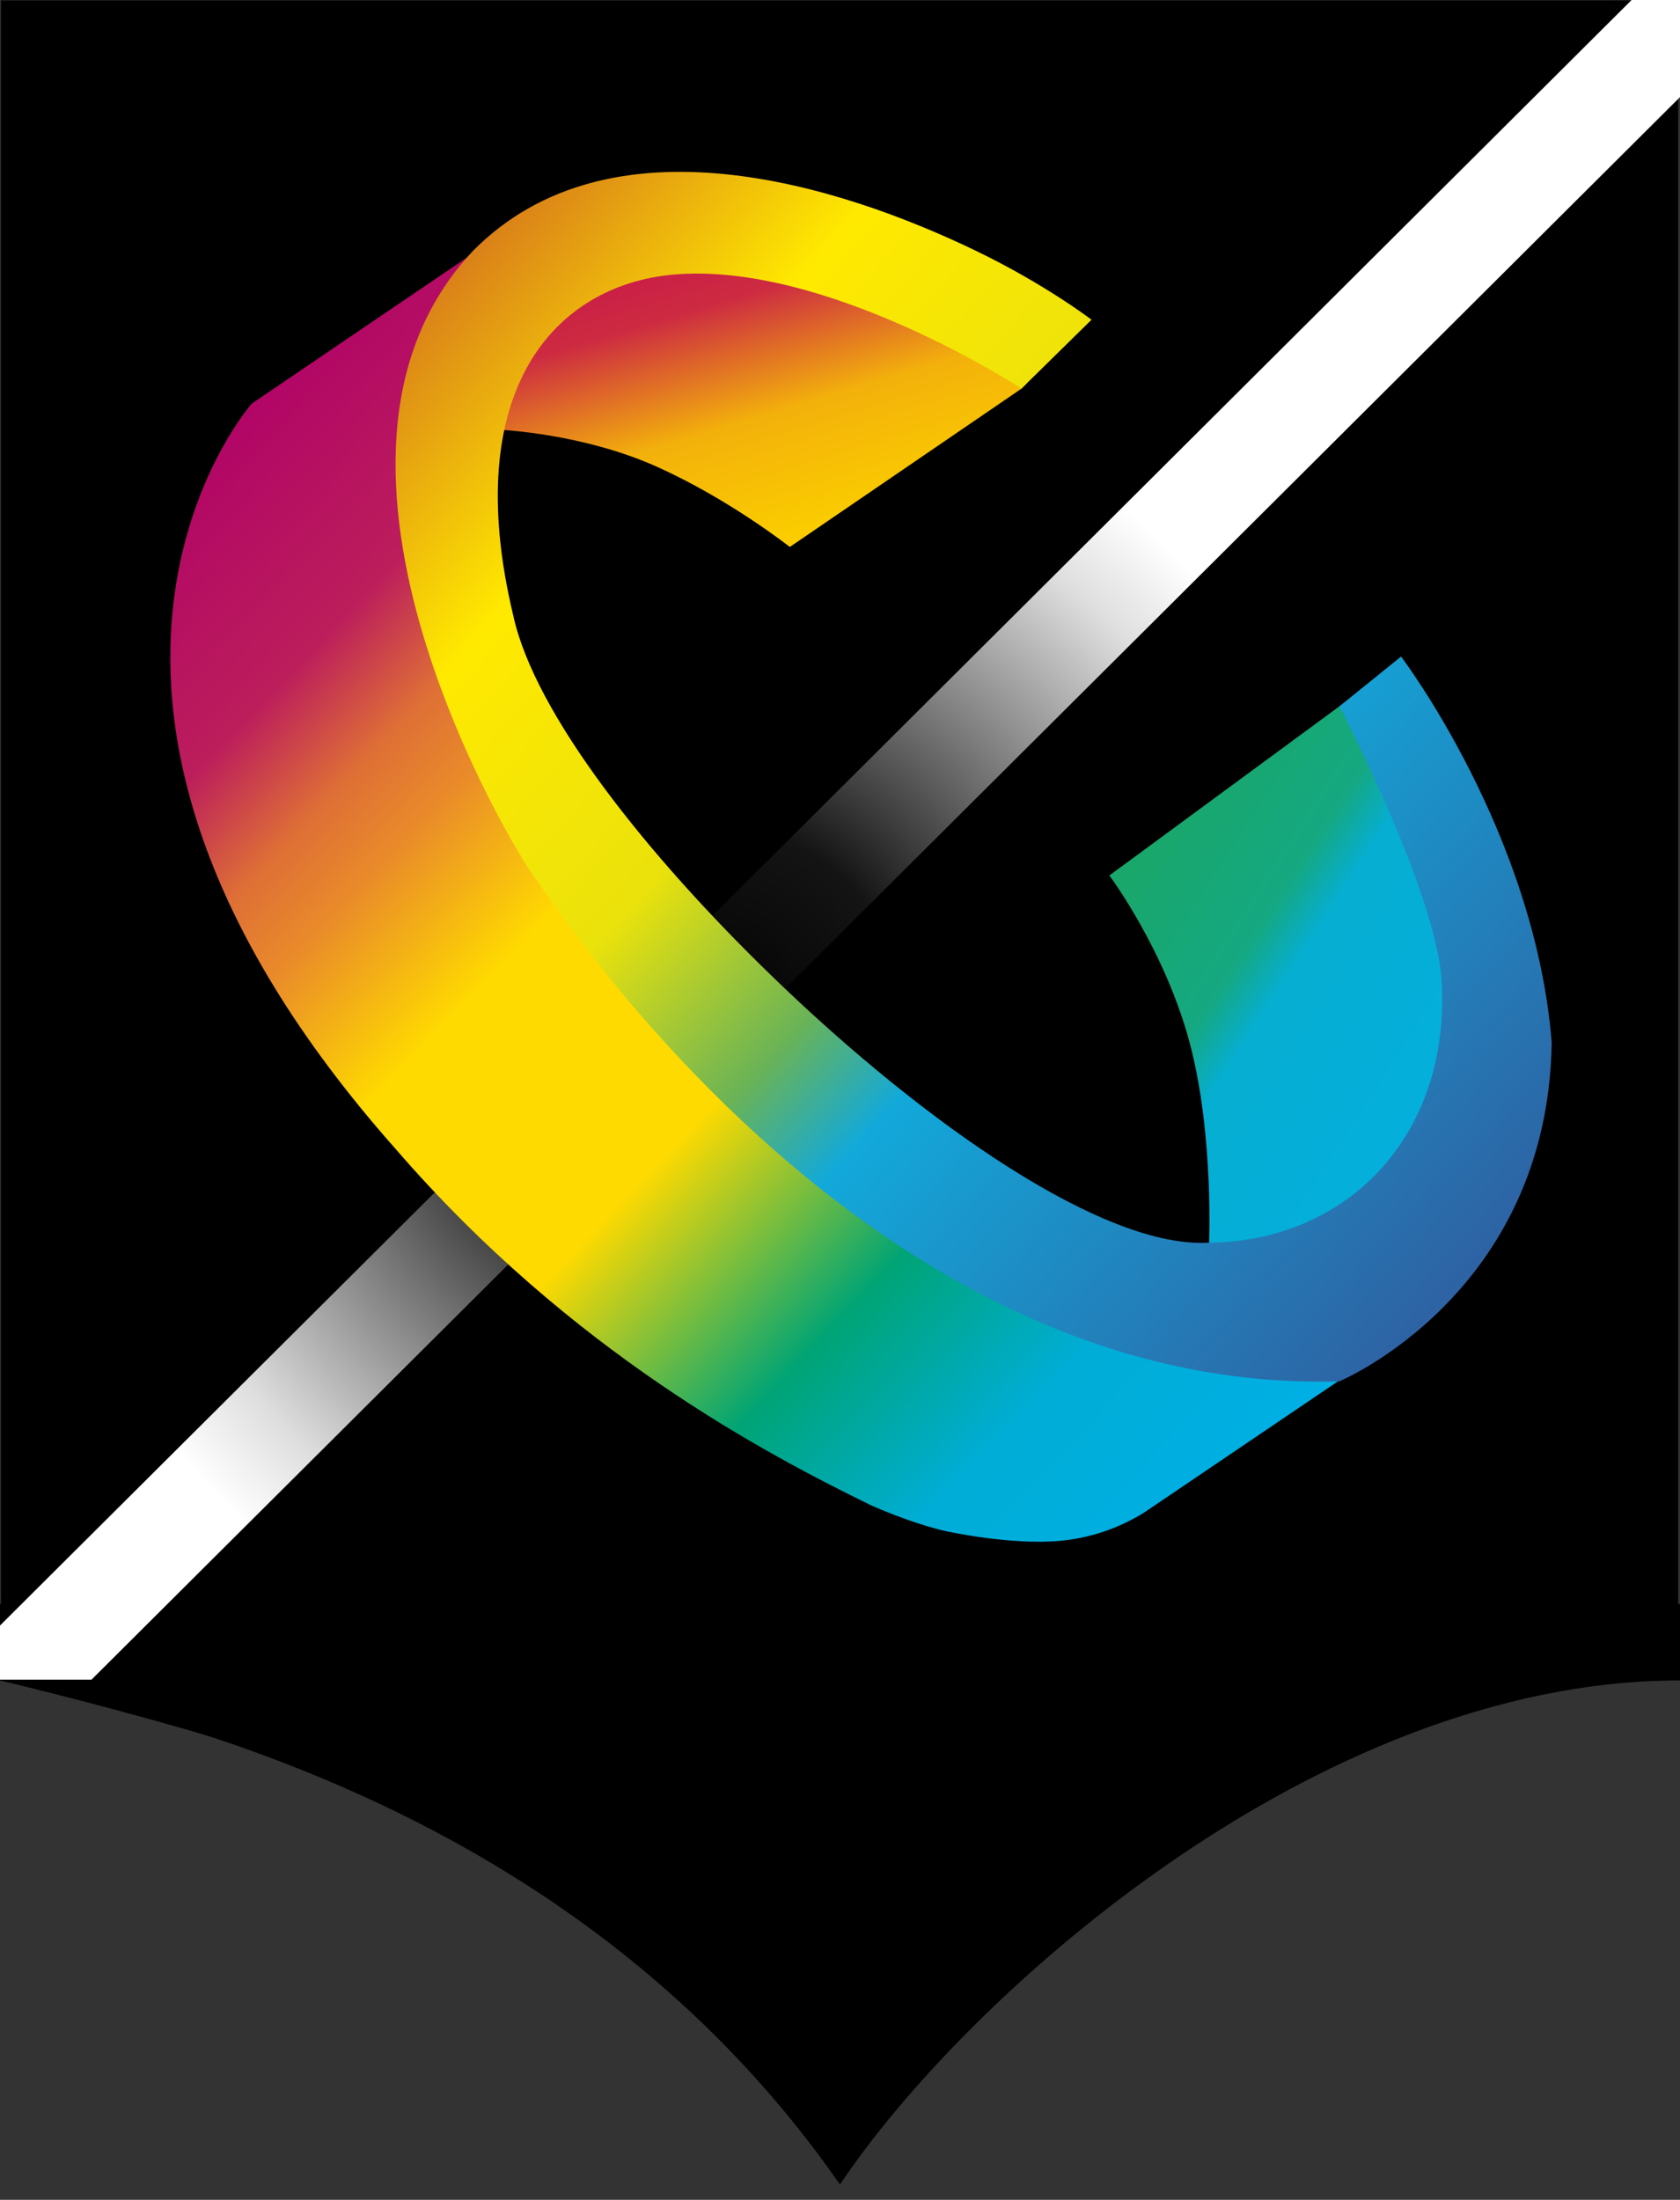
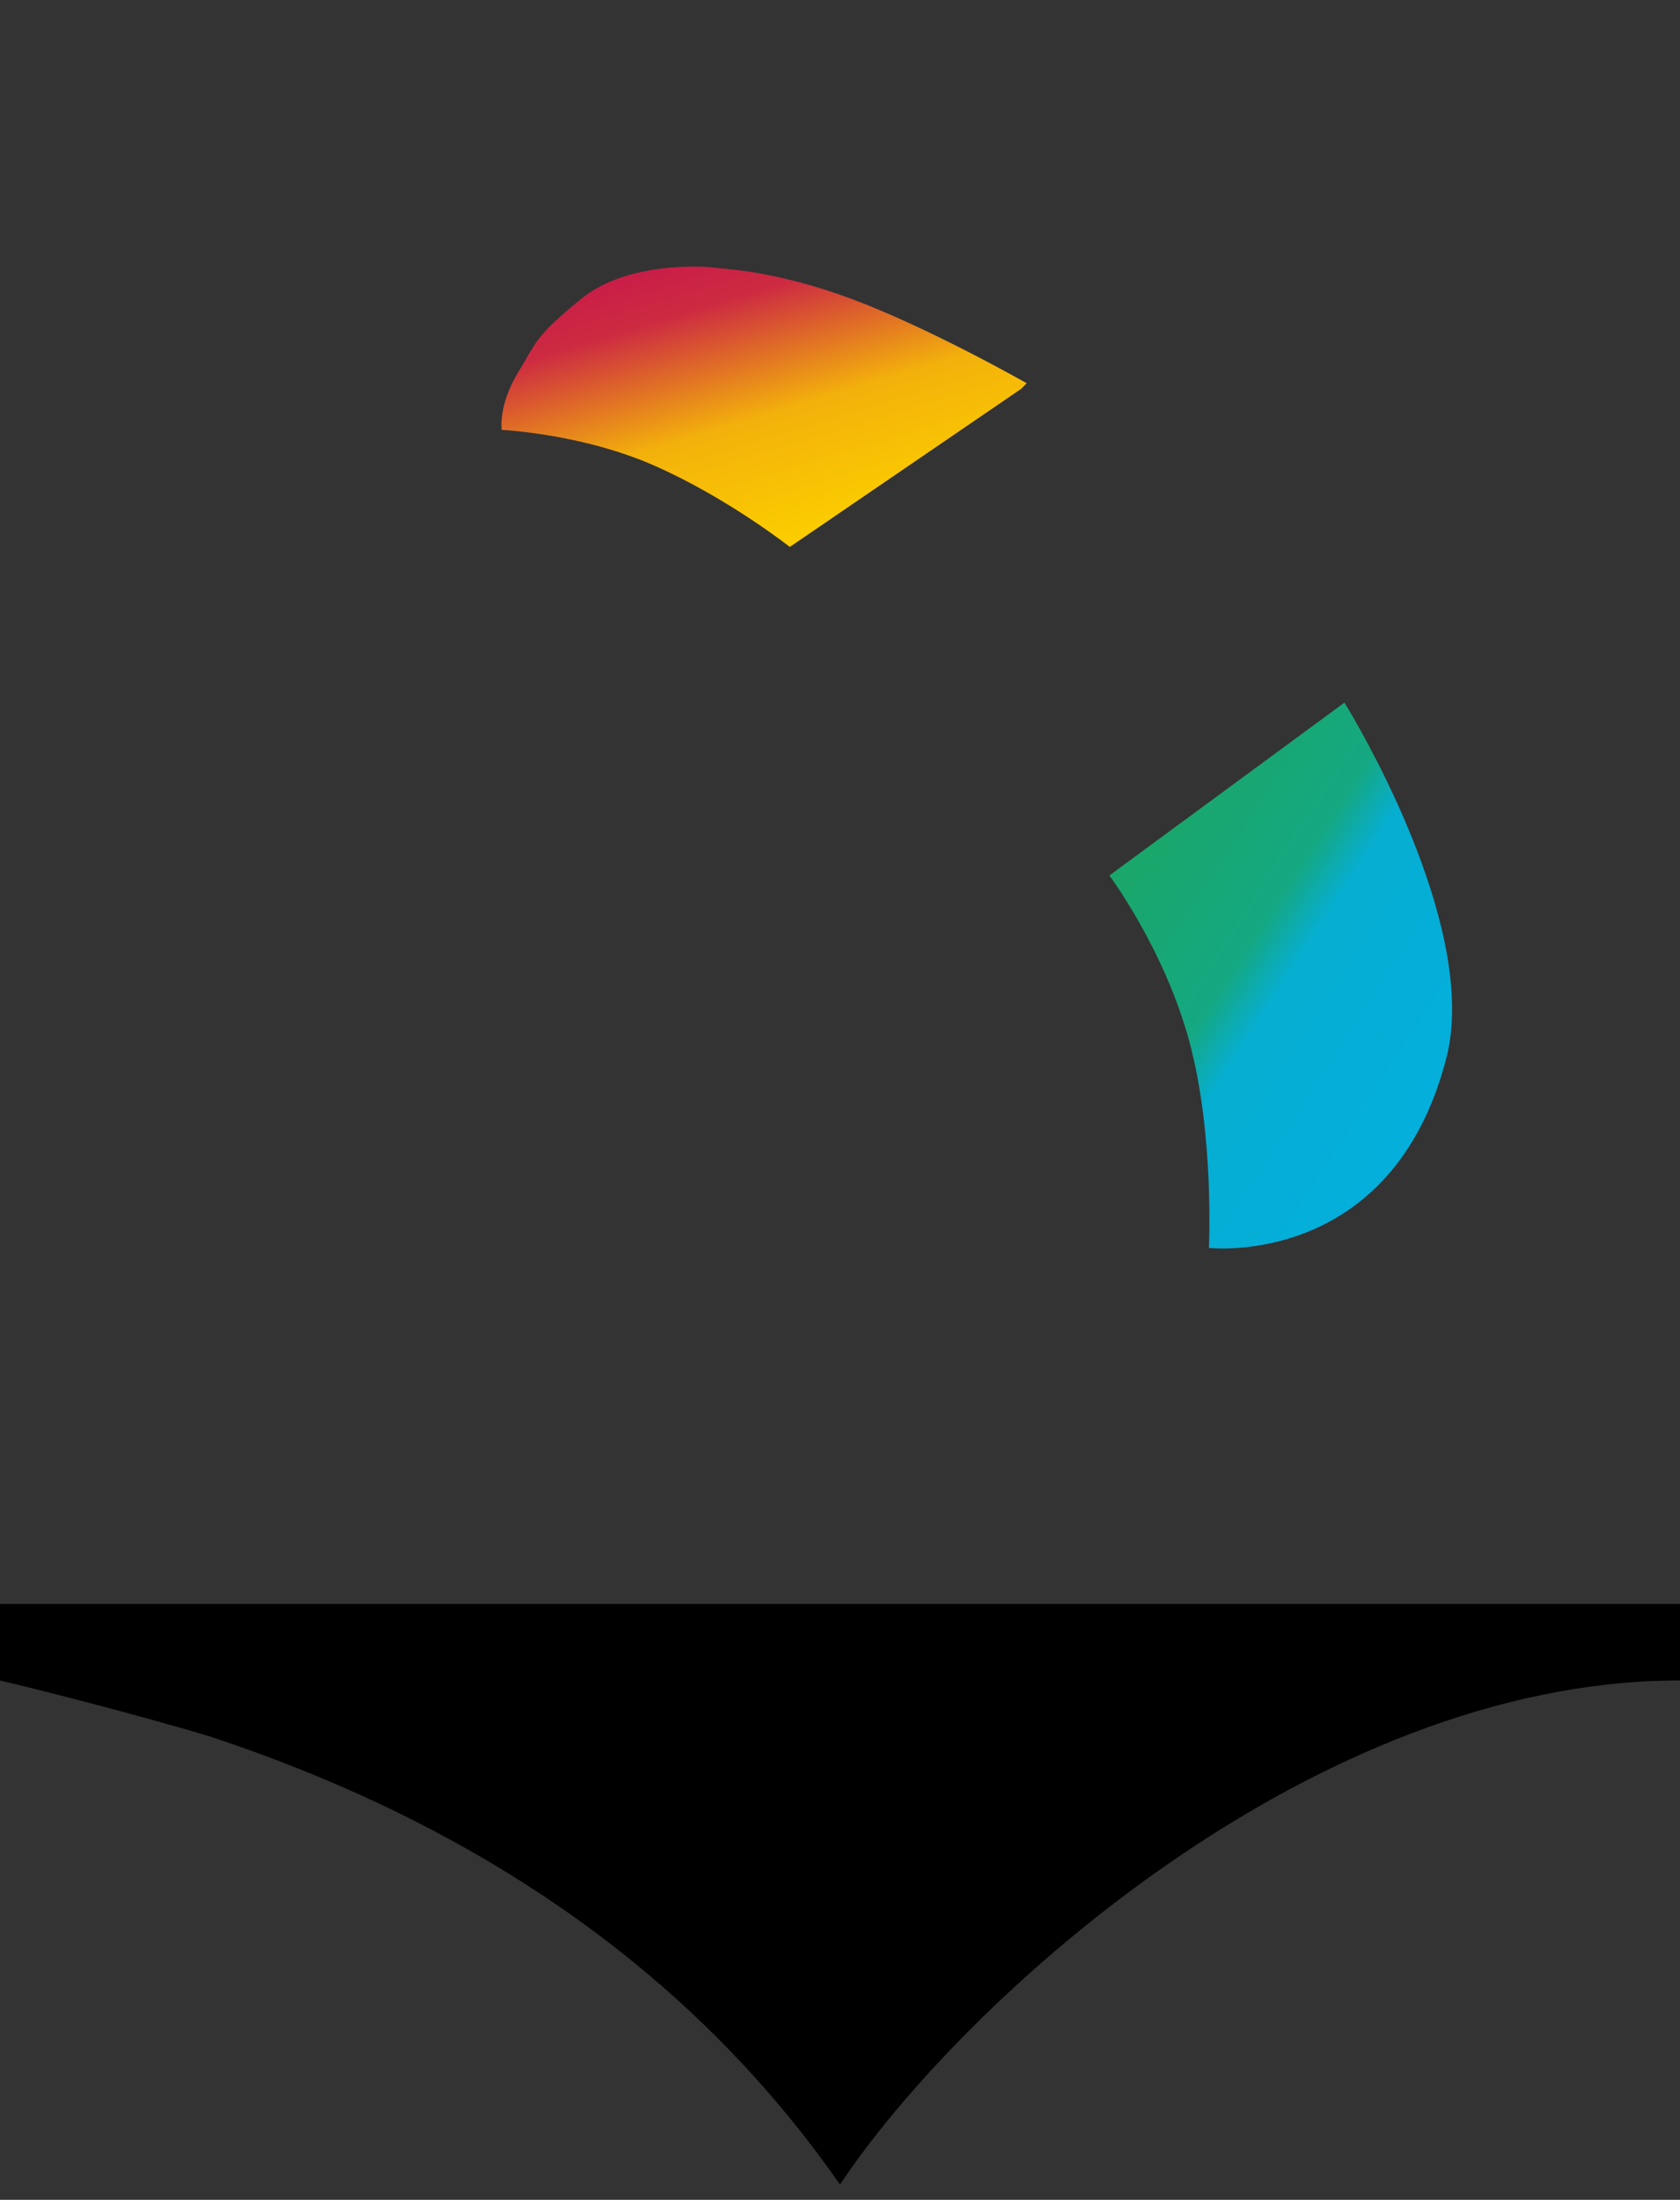
<svg xmlns="http://www.w3.org/2000/svg" width="55" height="72" viewBox="0 0 55 72" fill="none">
  <rect x="0" y="0" width="55" height="72" fill="#333333" stroke="none" />
  <path d="M0 2.5V0H55V2.5C49.8 2.5 44 3.5 40.5 7H13.5C12.7 5.8 4.167 3.5 0 2.5Z" transform="translate(0 52.5)" fill="black" />
  <path d="M27.5 16.5C19.5 5 7 1.5 0 0H55C43 0 31.5 10.5 27.5 16.5Z" transform="translate(0 55)" fill="black" />
-   <path d="M54.908 0H0V54.986H54.908V0Z" transform="translate(0.032 0.014)" fill="black" />
  <path d="M9.441 9.177L17.021 3.998L17.195 3.818C17.195 3.818 14.007 2.002 11.45 1.054C8.893 0.106 7.262 0.084 6.97 0.036C6.678 -0.013 4.122 -0.183 2.613 1.054C1.103 2.292 1.195 2.394 0.543 3.467C-0.108 4.54 0.008 5.346 0.008 5.346C0.008 5.346 2.649 5.467 5.045 6.532C7.44 7.596 9.441 9.177 9.441 9.177Z" transform="translate(16.416 8.725)" fill="url(#paint0_linear)" />
-   <path d="M53.416 0L0 53.204V54.975H2.995L55 3.178V0H53.416Z" fill="url(#paint1_radial)" />
  <path d="M4.36481e-07 5.657L7.695 3.47796e-07C7.695 3.47796e-07 7.742 0.074 7.838 0.236C8.546 1.429 12.038 7.594 11.043 11.591C9.274 18.537 3.259 17.847 3.259 17.847C3.259 17.847 3.441 14.173 2.627 11.126C1.812 8.078 4.36481e-07 5.657 4.36481e-07 5.657Z" transform="translate(36.319 22.997)" fill="url(#paint2_linear)" />
-   <path d="M2.668 5.031L10.081 3.79414e-06L9.128 1.325C9.128 1.325 3.757 10.354 14.468 22.823C24.998 37.858 38.45 36.882 38.45 36.882L31.883 41.326C31.055 41.843 30.118 42.16 29.146 42.252C27.528 42.406 25.411 41.941 25.411 41.941C25.411 41.941 24.453 41.751 22.959 41.1C19.521 39.417 13.122 36.074 7.371 29.421C-5.772 14.592 2.668 5.031 2.668 5.031Z" transform="translate(5.576 8.178)" fill="url(#paint3_linear)" />
-   <path d="M20.491 7.094L22.785 4.84C22.785 4.84 21.287 3.689 19.019 2.593C14.527 0.42 7.008 -1.951 2.529 2.593C-3.95 9.477 4.01 22.389 4.479 22.982C4.948 23.576 15.328 40.069 30.903 39.584C30.903 39.584 37.731 36.736 37.85 28.491C37.301 21.629 32.919 15.865 32.919 15.865L30.903 17.492C30.903 17.492 34.211 23.832 34.257 26.682C34.455 31.628 31.098 35.01 26.626 35.048C23.218 35.247 17.386 31.212 12.382 26.381C8.195 22.337 4.559 17.733 3.856 14.532C2.07 7.085 5.267 3.716 9.07 3.365C14.089 2.901 20.491 7.094 20.491 7.094Z" transform="translate(12.949 5.625)" fill="url(#paint4_linear)" />
  <defs>
    <linearGradient id="paint0_linear" x2="1" gradientUnits="userSpaceOnUse" gradientTransform="translate(12.604 -4.038) scale(19.208 10.252) rotate(60.268)">
      <stop stop-color="#C50F4D" />
      <stop offset="0.301" stop-color="#CD2B41" />
      <stop offset="0.653" stop-color="#F3B10B" />
      <stop offset="1" stop-color="#FBCC00" />
    </linearGradient>
    <radialGradient id="paint1_radial" cx="0.5" cy="0.5" r="0.5" gradientUnits="userSpaceOnUse" gradientTransform="matrix(9.167 42.737 -42.756 9.098 39.711 7.689)">
      <stop />
      <stop offset="0.309" stop-color="#141414" />
      <stop offset="0.856" stop-color="#DEDEDE" />
      <stop offset="1" stop-color="white" />
    </radialGradient>
    <linearGradient id="paint2_linear" x2="1" gradientUnits="userSpaceOnUse" gradientTransform="translate(7.131 -3.966) scale(12.212 19.446) rotate(46.005)">
      <stop stop-color="#19A76C" />
      <stop offset="0.293" stop-color="#15A881" />
      <stop offset="0.406" stop-color="#06AED1" />
      <stop offset="1" stop-color="#03AFE0" />
    </linearGradient>
    <linearGradient id="paint3_linear" x2="1" gradientUnits="userSpaceOnUse" gradientTransform="translate(18.802 -14.841) scale(48.076 52.87) rotate(46.037)">
      <stop stop-color="#AF0069" />
      <stop offset="0.172" stop-color="#BC1E5B" />
      <stop offset="0.247" stop-color="#DE6F36" />
      <stop offset="0.301" stop-color="#E98A2A" />
      <stop offset="0.406" stop-color="#FFDA00" />
      <stop offset="0.569" stop-color="#FFDA00" />
      <stop offset="0.728" stop-color="#00A475" />
      <stop offset="0.858" stop-color="#00ADD6" />
      <stop offset="1" stop-color="#00AFE5" />
    </linearGradient>
    <linearGradient id="paint4_linear" x2="1" gradientUnits="userSpaceOnUse" gradientTransform="translate(21.309 -19.679) scale(51.833 54.223) rotate(43.461)">
      <stop stop-color="#D4701D" />
      <stop offset="0.184" stop-color="#FFE900" />
      <stop offset="0.364" stop-color="#EBE20B" />
      <stop offset="0.49" stop-color="#6AB356" />
      <stop offset="0.565" stop-color="#12A9DA" />
      <stop offset="0.615" stop-color="#179DD1" />
      <stop offset="1" stop-color="#364D93" />
    </linearGradient>
  </defs>
</svg>